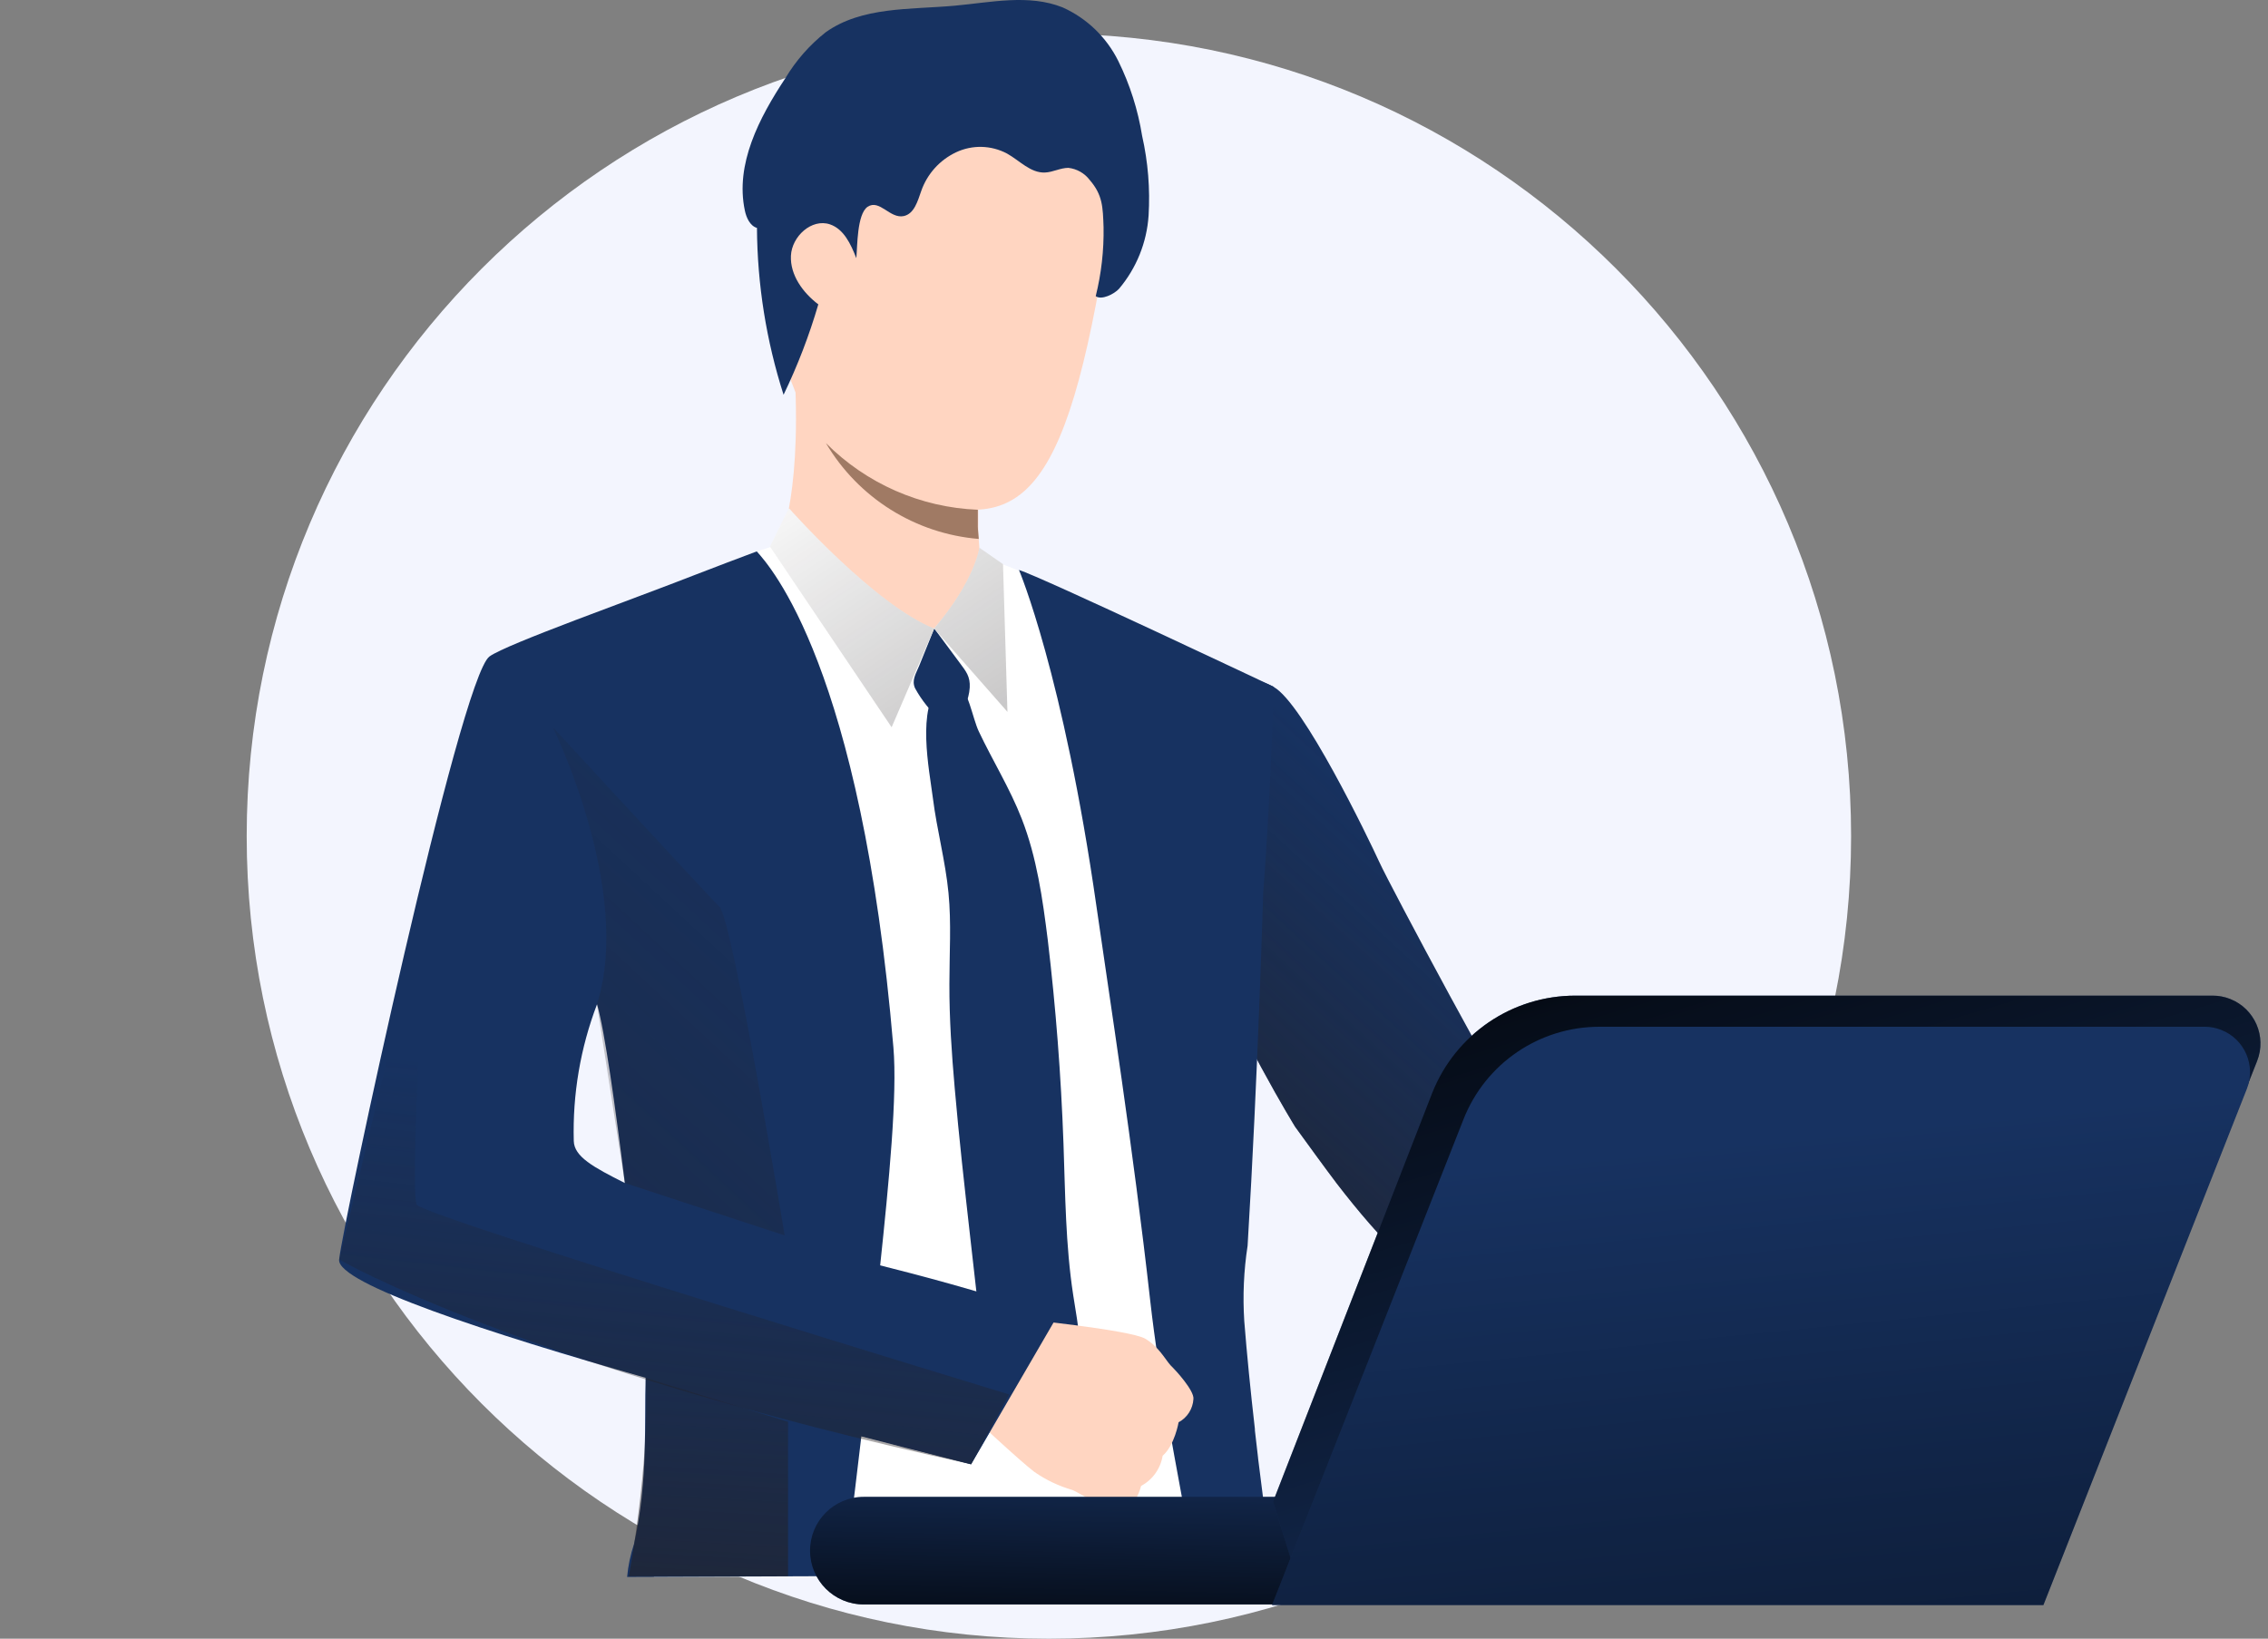
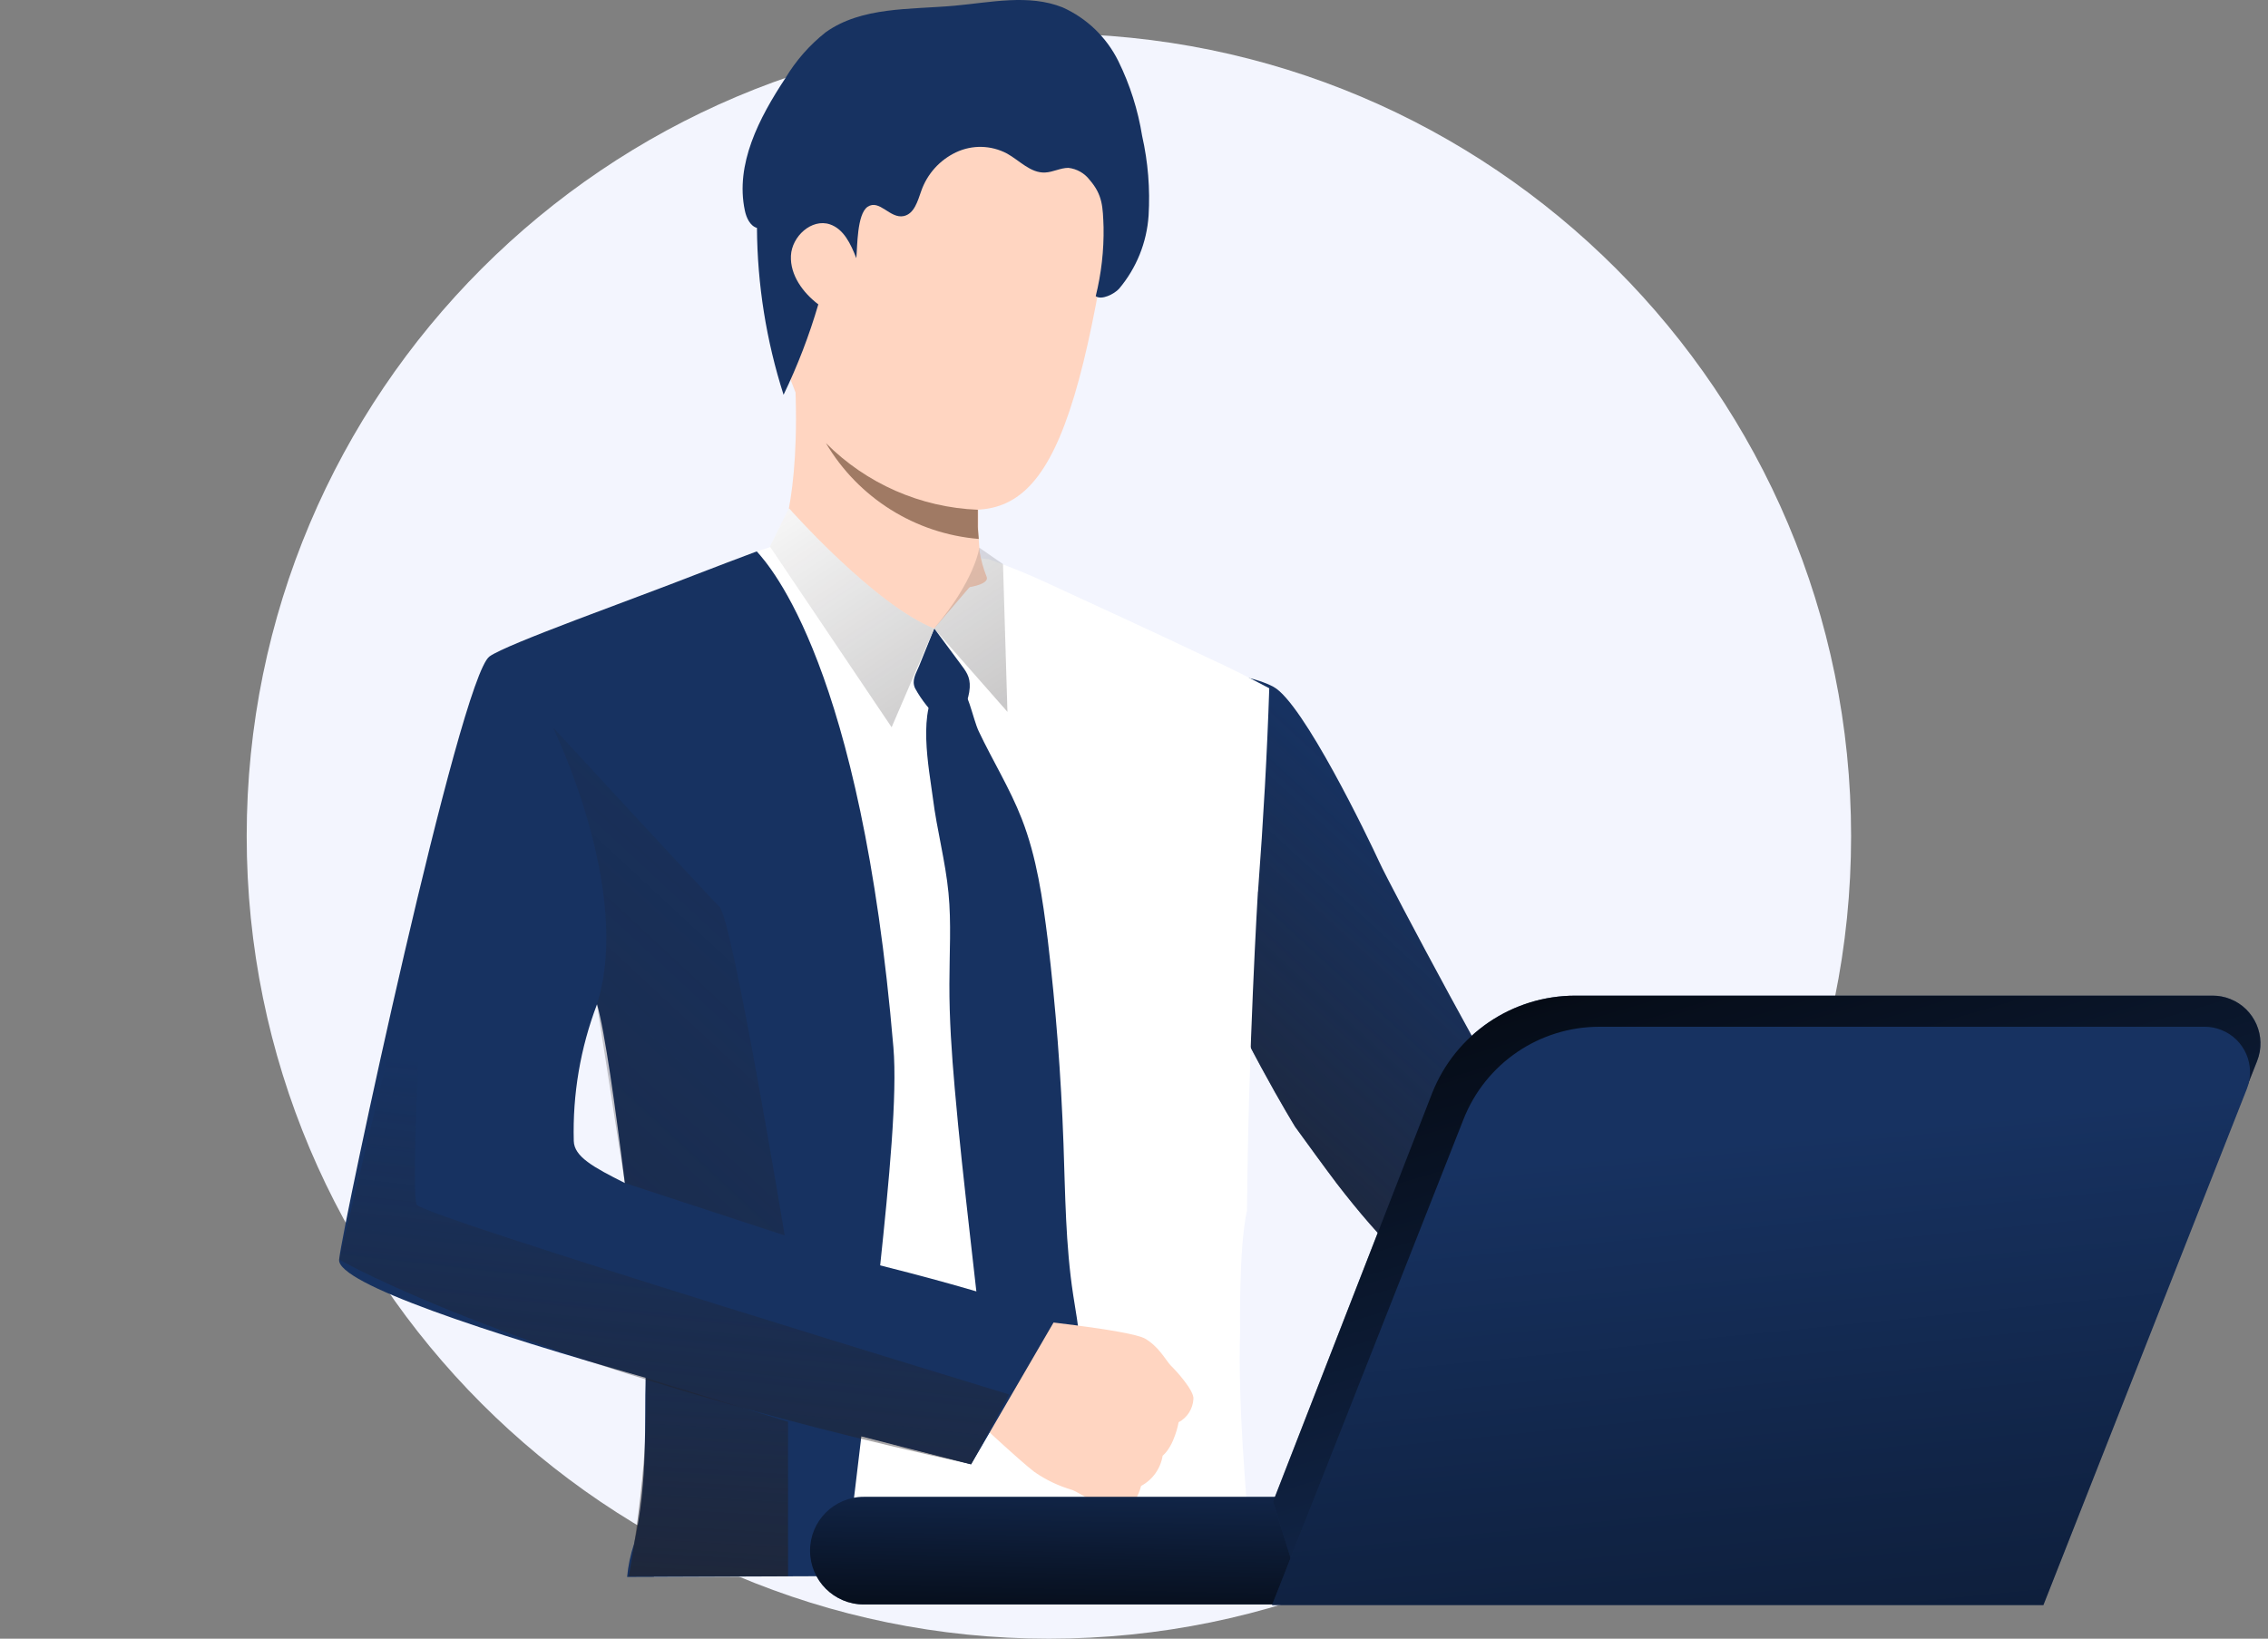
<svg xmlns="http://www.w3.org/2000/svg" width="375" height="271" viewBox="0 0 375 271" fill="none">
  <rect x="0" y="0" width="375" height="271" fill="#808080" stroke="none" />
  <g clip-path="url(#clip0_8824_242091)">
    <path d="M173.428 271C246.682 271 306.067 211.579 306.067 138.28C306.067 64.98 246.682 5.559 173.428 5.559C100.174 5.559 40.789 64.98 40.789 138.28C40.789 211.579 100.174 271 173.428 271Z" fill="#F3F5FE" />
    <path d="M275.702 228.706C275.702 228.706 253.633 217.21 241.333 214.222C235.648 212.817 228.154 204.972 221.034 195.731C218.741 192.693 216.437 189.498 214.142 186.342C214.142 186.342 176.076 124.617 196.78 111.132C196.78 111.132 205.659 110.934 210.563 113.585C215.467 116.227 226.245 138.606 228.055 142.553C229.854 146.511 249.48 183.176 250.795 183.998C252.111 184.819 254.295 187.836 262.147 192.04C271.747 197.216 286.845 212.372 286.845 212.372L275.702 228.706Z" fill="#173261" />
    <path d="M275.702 228.706C275.702 228.706 253.633 217.21 241.333 214.222C235.648 212.817 228.154 204.972 221.034 195.731C218.741 192.693 216.437 189.498 214.142 186.342C214.142 186.342 176.076 124.617 196.78 111.132C196.78 111.132 205.659 110.934 210.563 113.585C215.467 116.227 226.245 138.606 228.055 142.553C229.854 146.511 249.48 183.176 250.795 183.998C252.111 184.819 254.295 187.836 262.147 192.04C271.747 197.216 286.845 212.372 286.845 212.372L275.702 228.706Z" fill="url(#paint0_linear_8824_242091)" />
    <path d="M208.005 147.46C208.905 135.46 209.527 124.241 209.864 113.823C206.966 112.289 203.496 110.499 200.668 109.222C192.066 105.116 180.052 99.586 172.361 96.054C167.852 93.986 163.441 92.463 163.441 92.463C163.441 92.463 132.662 89.504 130.121 89.673C126.829 90.563 123.586 91.671 120.432 92.987C109.526 97.142 88.475 105.562 85.133 107.936C80.219 111.458 62.639 197.61 62.155 203.538C61.7 209.216 86.063 217.001 108.616 222.968C108.616 231.704 108.418 243.951 108.221 255.161C108.221 257.07 108.151 258.941 108.122 260.762H206.858C206.719 258.841 206.601 256.943 206.512 255.161V254.449C206.136 246.881 204.664 233.317 205.039 220.109C205.039 220.109 204.801 206.199 206.186 200.192C206.393 173.669 207.986 147.471 207.986 147.471L208.005 147.46ZM82.82 198.145C82.968 186.926 97.908 166.031 97.908 166.031C98.135 165.933 98.373 165.842 98.61 165.764C98.61 165.764 99.381 165.664 99.381 165.674C99.381 165.685 101.675 163.478 101.675 163.478C102.219 165.467 107.162 193.673 108.389 210.086C94.467 207.326 82.74 203.488 82.82 198.145Z" fill="white" />
-     <path d="M209.833 255.082C209.19 250.403 208.568 245.723 208.014 241.152V241.093C207.845 239.56 207.658 238.056 207.49 236.562V236.324C206.768 230.022 206.165 223.977 205.73 218.447C205.464 214.291 205.651 210.117 206.283 206.01C208.004 177.705 208.854 147.856 208.854 147.856C209.764 135.648 210.279 124.221 210.625 113.585C210.625 113.585 171.984 95.302 168.484 94.263C168.484 94.263 175.811 111.508 181.308 149.994C183.423 164.775 187.329 189.657 190.177 215.063C191.719 228.766 194.597 242.735 196.782 255.091C197.127 257.001 197.434 258.862 197.732 260.692H210.664C210.358 258.831 210.09 256.952 209.823 255.091L209.833 255.082Z" fill="#173261" />
    <path d="M145.494 209.612C147.006 195.297 148.39 181.02 147.718 173.194C142.388 110.271 127.31 93.621 125.125 91.187C123.424 91.83 116.988 94.244 115.109 94.996C104.767 99.062 83.776 106.492 80.938 108.56C76.034 112.082 56.664 202.469 56.071 208.306C55.675 212.264 80.958 220.515 106.754 227.855C106.517 234.939 107.179 244.921 104.836 255.329C104.243 257.101 103.857 258.931 103.689 260.791L139.64 260.652C139.858 258.792 140.084 256.923 140.302 255.053C140.994 249.434 141.706 243.675 142.419 237.542C153.195 240.331 160.522 242.142 160.522 242.142C160.522 242.142 170.656 225.016 173.594 218.072C174.118 216.924 161.086 213.857 145.473 209.622L145.494 209.612ZM94.87 188.687C94.662 180.97 95.967 173.293 98.716 166.08C99.991 170.494 101.761 183.107 103.313 195.643C98.083 193.01 94.939 191.29 94.87 188.687Z" fill="#173261" />
    <path d="M128.586 90.573C128.586 90.573 132.501 83.173 131.424 62.149C131.127 56.332 161.976 75.941 161.976 75.941C161.976 75.941 161.878 77.949 161.808 80.65C161.808 81.798 161.748 83.015 161.748 84.281V87.041C161.748 87.605 161.748 88.446 161.818 89.109C161.887 89.772 161.907 90.583 161.976 91.236C162.214 92.651 162.598 94.036 163.123 95.362C164.547 98.636 140.144 98.854 128.586 90.553V90.573Z" fill="#FFD5C1" />
    <path d="M154.465 103.929L158.728 109.678C159.736 111.033 160.438 111.884 160.339 113.704C160.211 115.742 159.311 117.662 157.828 119.067C157.461 119.492 156.909 119.719 156.345 119.66C156.009 119.541 155.722 119.334 155.495 119.067C153.803 117.573 152.389 115.802 151.302 113.823C150.689 112.487 151.45 111.409 151.985 110.093L154.477 103.929H154.465Z" fill="#173261" />
    <path d="M158.143 112.557C160.002 113.784 160.843 118.879 161.831 120.947C164.125 125.794 166.983 130.385 168.94 135.411C171.431 141.791 172.391 148.648 173.241 155.435C174.576 166.625 175.436 177.854 175.841 189.122C176.138 197.483 176.177 205.873 177.444 214.143C178.234 219.338 179.49 224.788 177.602 229.686C176.168 233.426 173.093 236.255 170.058 238.887C167.665 236.779 165.193 234.554 164.016 231.595C163.394 229.873 163.008 228.074 162.869 226.253L160.387 204.309C159.477 196.197 158.558 188.084 157.856 179.951C157.352 174.203 156.956 168.455 156.976 162.707C156.976 157.692 157.312 152.684 156.829 147.688C156.323 142.415 154.909 137.251 154.247 131.988C153.634 127.209 151.538 117.098 155.454 113.22C156.591 112.181 157.451 112.082 158.163 112.567L158.143 112.557Z" fill="#173261" />
    <path d="M160.559 96.806L154.467 103.929C154.467 103.929 144.689 102.03 141.831 96.925C138.974 91.82 160.559 96.796 160.559 96.796V96.806Z" fill="#FFD5C1" />
-     <path d="M161.926 90.573C161.926 90.573 161.225 95.995 154.441 103.929L166.573 117.721L165.841 93.294L161.926 90.573Z" fill="white" />
    <path d="M130.439 84.033C130.439 84.033 144.568 100.021 154.456 103.939L147.425 120.273L127.305 90.385L130.439 84.043V84.033Z" fill="white" />
    <path d="M161.926 90.573C161.926 90.573 161.225 95.995 154.441 103.929L166.573 117.721L165.841 93.294L161.926 90.573Z" fill="url(#paint1_linear_8824_242091)" />
    <path d="M130.439 84.033C130.439 84.033 144.568 100.021 154.456 103.939L147.425 120.273L127.305 90.385L130.439 84.043V84.033Z" fill="url(#paint2_linear_8824_242091)" />
    <path d="M185.67 249.77C184.395 249.74 183.128 249.502 181.923 249.067C181.923 249.067 179.964 247.801 178.471 246.999C178.096 246.782 177.72 246.584 177.325 246.415C175.081 245.762 172.945 244.753 171.027 243.418C168.555 241.549 160.516 234.009 160.516 234.009L165.717 225.965L168.11 218.041C168.11 218.041 186.866 219.912 189.368 221.394C189.605 221.533 189.832 221.692 190.05 221.85C192.048 223.314 192.927 225.302 193.877 226.124C194.232 226.46 197.495 229.952 197.327 231.367C197.228 232.99 196.309 234.444 194.875 235.206C194.875 235.206 194.223 239.034 192.235 240.747C191.889 242.874 190.574 244.724 188.675 245.733C188.675 245.733 187.806 249.334 185.68 249.759L185.67 249.77Z" fill="#FFD5C1" />
    <path d="M155.82 7.943C155.82 7.943 189.705 -0.219 182.566 42.699C175.427 85.617 167.3 89.099 146.665 80.551C126.03 71.993 127.464 44.539 126.237 31.113C125.011 17.688 145.013 8.576 155.82 7.943Z" fill="#FFD5C1" />
    <path d="M138.028 37.673C137.523 33.903 130.038 32.627 129.524 38.296C129.01 43.965 133.143 53.849 135.961 52.83C138.779 51.81 138.72 42.877 138.028 37.673Z" fill="#FFD5C1" />
    <path d="M174.56 218.09L160.569 242.161C160.569 242.161 123.511 232.594 114.859 230.16L134.664 206.623C134.664 206.623 163.773 213.282 174.56 218.09Z" fill="#173261" />
    <path d="M161.844 89.129C151.344 88.268 141.922 82.352 136.562 73.279C143.247 79.987 152.215 83.925 161.676 84.301V87.061C161.676 87.625 161.805 88.525 161.834 89.129H161.844Z" fill="#A07A64" />
    <path d="M317.814 247.544H142.816C137.913 247.544 133.938 251.521 133.938 256.429V256.448C133.938 261.355 137.913 265.333 142.816 265.333H317.814C322.719 265.333 326.694 261.355 326.694 256.448V256.429C326.694 251.521 322.719 247.544 317.814 247.544Z" fill="#173261" />
    <path d="M317.814 247.544H142.816C137.913 247.544 133.938 251.521 133.938 256.429V256.448C133.938 261.355 137.913 265.333 142.816 265.333H317.814C322.719 265.333 326.694 261.355 326.694 256.448V256.429C326.694 251.521 322.719 247.544 317.814 247.544Z" fill="url(#paint3_linear_8824_242091)" />
    <path d="M210.502 248.335L213.428 257.773L337.773 265.341L373.201 175.459C374.802 171.403 372.805 166.812 368.751 165.21C367.831 164.843 366.842 164.656 365.853 164.656H260.463C250.021 164.656 240.649 171.037 236.802 180.753L210.492 248.335H210.502Z" fill="#173261" />
    <path d="M210.502 248.335L213.428 257.773L337.773 265.341L373.201 175.459C374.802 171.403 372.805 166.812 368.751 165.21C367.831 164.843 366.842 164.656 365.853 164.656H260.463C250.021 164.656 240.649 171.037 236.802 180.753L210.492 248.335H210.502Z" fill="url(#paint4_linear_8824_242091)" />
    <path d="M210.324 265.441H337.862L371.509 180.061C373.021 176.201 371.134 171.839 367.277 170.326C366.408 169.978 365.478 169.8 364.538 169.8H264.448C254.531 169.8 245.621 175.855 241.984 185.096L210.324 265.441Z" fill="#173261" />
    <path d="M210.324 265.441H337.862L371.509 180.061C373.021 176.201 371.134 171.839 367.277 170.326C366.408 169.978 365.478 169.8 364.538 169.8H264.448C254.531 169.8 245.621 175.855 241.984 185.096L210.324 265.441Z" fill="url(#paint5_linear_8824_242091)" />
    <path d="M141.572 42.659C140.672 40.364 139.525 37.88 137.221 37.099C134.196 36.09 130.923 39.097 130.775 42.293C130.626 45.489 132.752 48.397 135.303 50.336C133.8 55.471 131.882 60.467 129.559 65.285C126.701 56.361 125.218 47.062 125.159 37.693C124.012 37.356 123.399 36.001 123.151 34.794C121.54 27.146 125.514 19.498 129.845 12.949C131.595 10.02 133.859 7.438 136.529 5.331C142.511 1.077 150.481 1.601 157.788 0.948C163.808 0.404 170.097 -1.021 175.703 1.225C179.697 3.016 182.951 6.152 184.899 10.08C186.826 13.988 188.151 18.163 188.844 22.476C189.822 26.8 190.179 31.232 189.911 35.654C189.615 40.106 187.904 44.341 185.028 47.754C184.226 48.635 182.131 49.683 181.171 48.981C182.1 45.241 182.536 41.403 182.467 37.554C182.347 34.24 182.328 32.251 180.172 29.758C179.322 28.64 178.047 27.918 176.653 27.759C175.328 27.759 174.092 28.482 172.776 28.531C170.393 28.63 168.585 26.552 166.508 25.395C163.888 24 160.764 23.921 158.074 25.187C155.385 26.463 153.318 28.749 152.329 31.558C151.736 33.23 151.182 35.348 149.432 35.733C147.139 36.218 145.438 32.884 143.45 34.2C141.681 35.427 141.769 40.809 141.592 42.669L141.572 42.659Z" fill="#173261" />
    <path d="M103.317 195.642L129.746 204.309C129.746 204.309 121.124 152.16 118.978 149.994C116.833 147.827 91.402 120.263 91.402 120.263C91.402 120.263 104.711 147.243 98.699 166.08" fill="url(#paint6_linear_8824_242091)" />
    <path d="M160.572 242.171L166.842 230.606C166.842 230.606 70.211 201.192 68.926 199.253C67.641 197.314 70.538 147.846 70.538 147.846L56.082 208.296C56.082 208.296 86.496 225.917 160.572 242.161V242.171Z" fill="url(#paint7_linear_8824_242091)" />
    <path d="M130.3 235.126V260.671H103.965C103.965 260.671 107.45 242.616 106.758 227.885L130.3 235.126Z" fill="url(#paint8_linear_8824_242091)" />
  </g>
  <defs>
    <linearGradient id="paint0_linear_8824_242091" x1="251.22" y1="153.318" x2="178.588" y2="232.353" gradientUnits="userSpaceOnUse">
      <stop stop-color="#231F20" stop-opacity="0" />
      <stop offset="1" stop-color="#231F20" />
    </linearGradient>
    <linearGradient id="paint1_linear_8824_242091" x1="139.107" y1="66.848" x2="267.633" y2="260.6" gradientUnits="userSpaceOnUse">
      <stop stop-color="#231F20" stop-opacity="0" />
      <stop offset="1" stop-color="#231F20" />
    </linearGradient>
    <linearGradient id="paint2_linear_8824_242091" x1="126.385" y1="75.288" x2="254.923" y2="269.038" gradientUnits="userSpaceOnUse">
      <stop stop-color="#231F20" stop-opacity="0" />
      <stop offset="1" stop-color="#231F20" />
    </linearGradient>
    <linearGradient id="paint3_linear_8824_242091" x1="229.935" y1="273.702" x2="230.757" y2="236.601" gradientUnits="userSpaceOnUse">
      <stop />
      <stop offset="0.12" stop-opacity="0.75" />
      <stop offset="1" stop-opacity="0" />
    </linearGradient>
    <linearGradient id="paint4_linear_8824_242091" x1="272.753" y1="144.602" x2="313.269" y2="280.93" gradientUnits="userSpaceOnUse">
      <stop />
      <stop offset="0.12" stop-opacity="0.75" />
      <stop offset="1" stop-opacity="0" />
    </linearGradient>
    <linearGradient id="paint5_linear_8824_242091" x1="305.945" y1="368.987" x2="287.888" y2="188.492" gradientUnits="userSpaceOnUse">
      <stop />
      <stop offset="0.12" stop-opacity="0.75" />
      <stop offset="1" stop-opacity="0" />
    </linearGradient>
    <linearGradient id="paint6_linear_8824_242091" x1="148.127" y1="121.728" x2="-58.815" y2="344.978" gradientUnits="userSpaceOnUse">
      <stop stop-color="#231F20" stop-opacity="0" />
      <stop offset="1" stop-color="#231F20" />
    </linearGradient>
    <linearGradient id="paint7_linear_8824_242091" x1="115.852" y1="180.04" x2="100.379" y2="318.854" gradientUnits="userSpaceOnUse">
      <stop stop-color="#231F20" stop-opacity="0" />
      <stop offset="1" stop-color="#231F20" />
    </linearGradient>
    <linearGradient id="paint8_linear_8824_242091" x1="121.124" y1="192.239" x2="114.016" y2="310.554" gradientUnits="userSpaceOnUse">
      <stop stop-color="#231F20" stop-opacity="0" />
      <stop offset="1" stop-color="#231F20" />
    </linearGradient>
    <clipPath id="clip0_8824_242091">
      <rect width="375" height="271" fill="white" />
    </clipPath>
  </defs>
</svg>